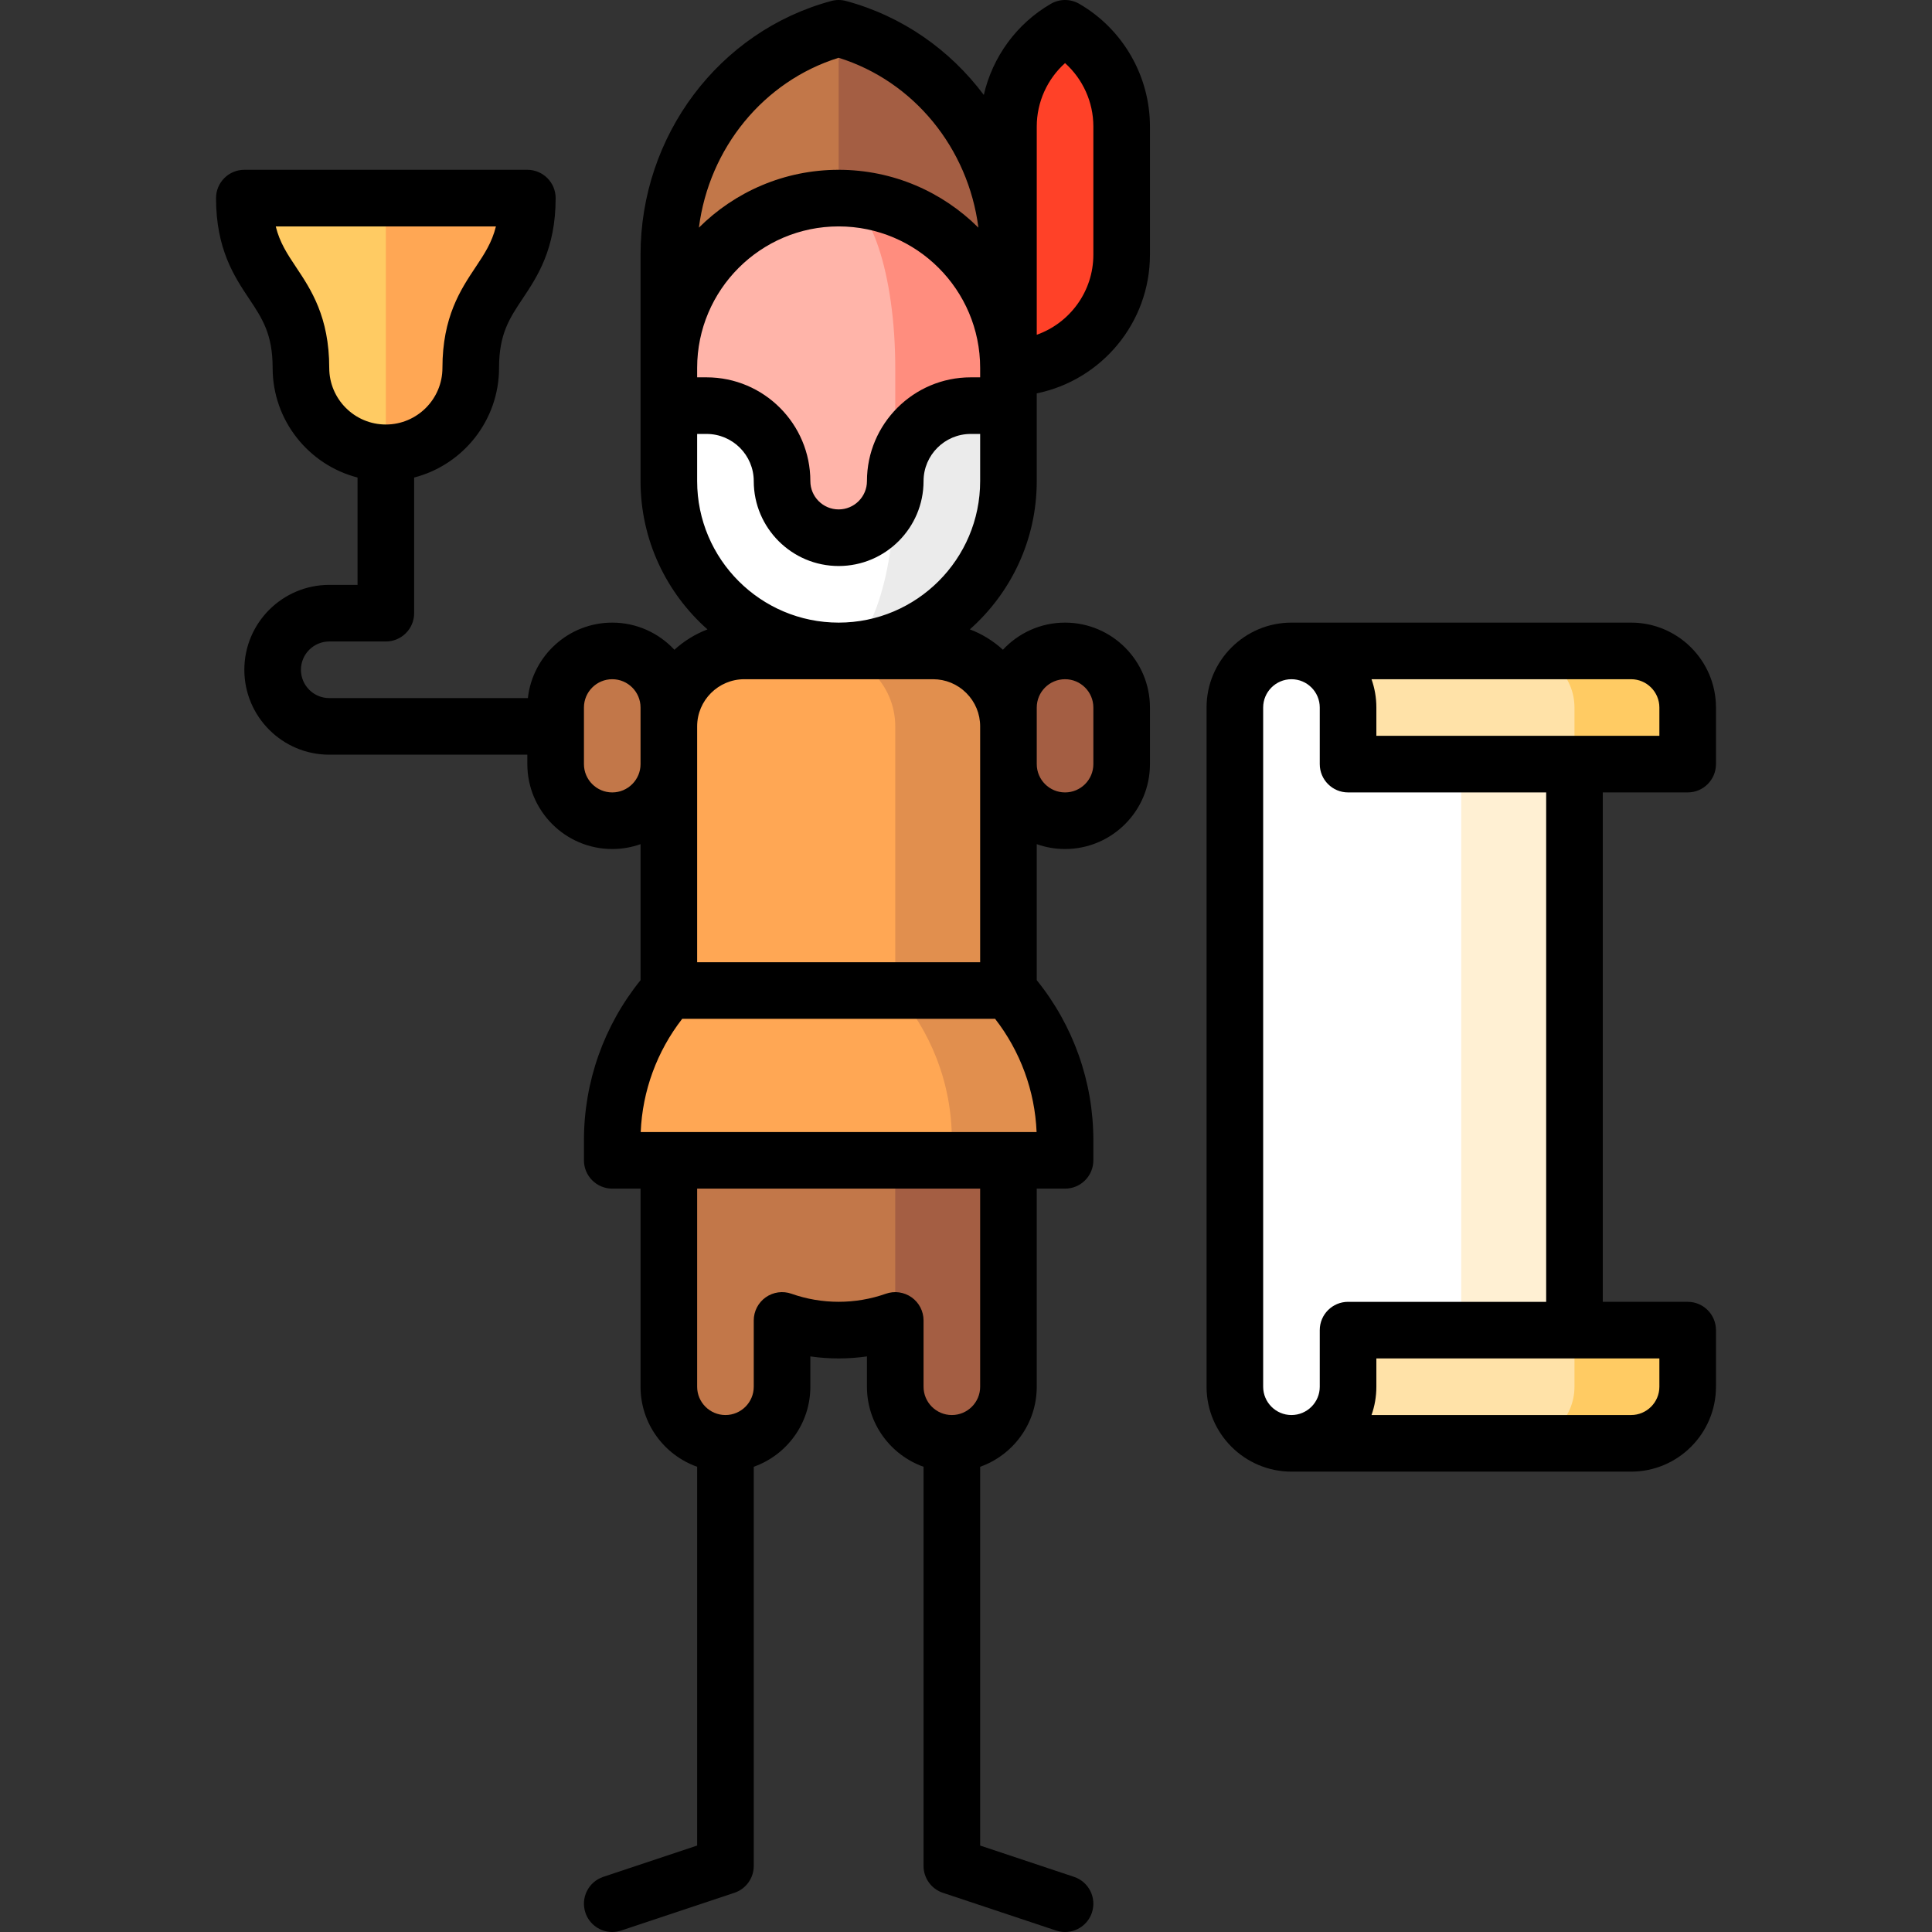
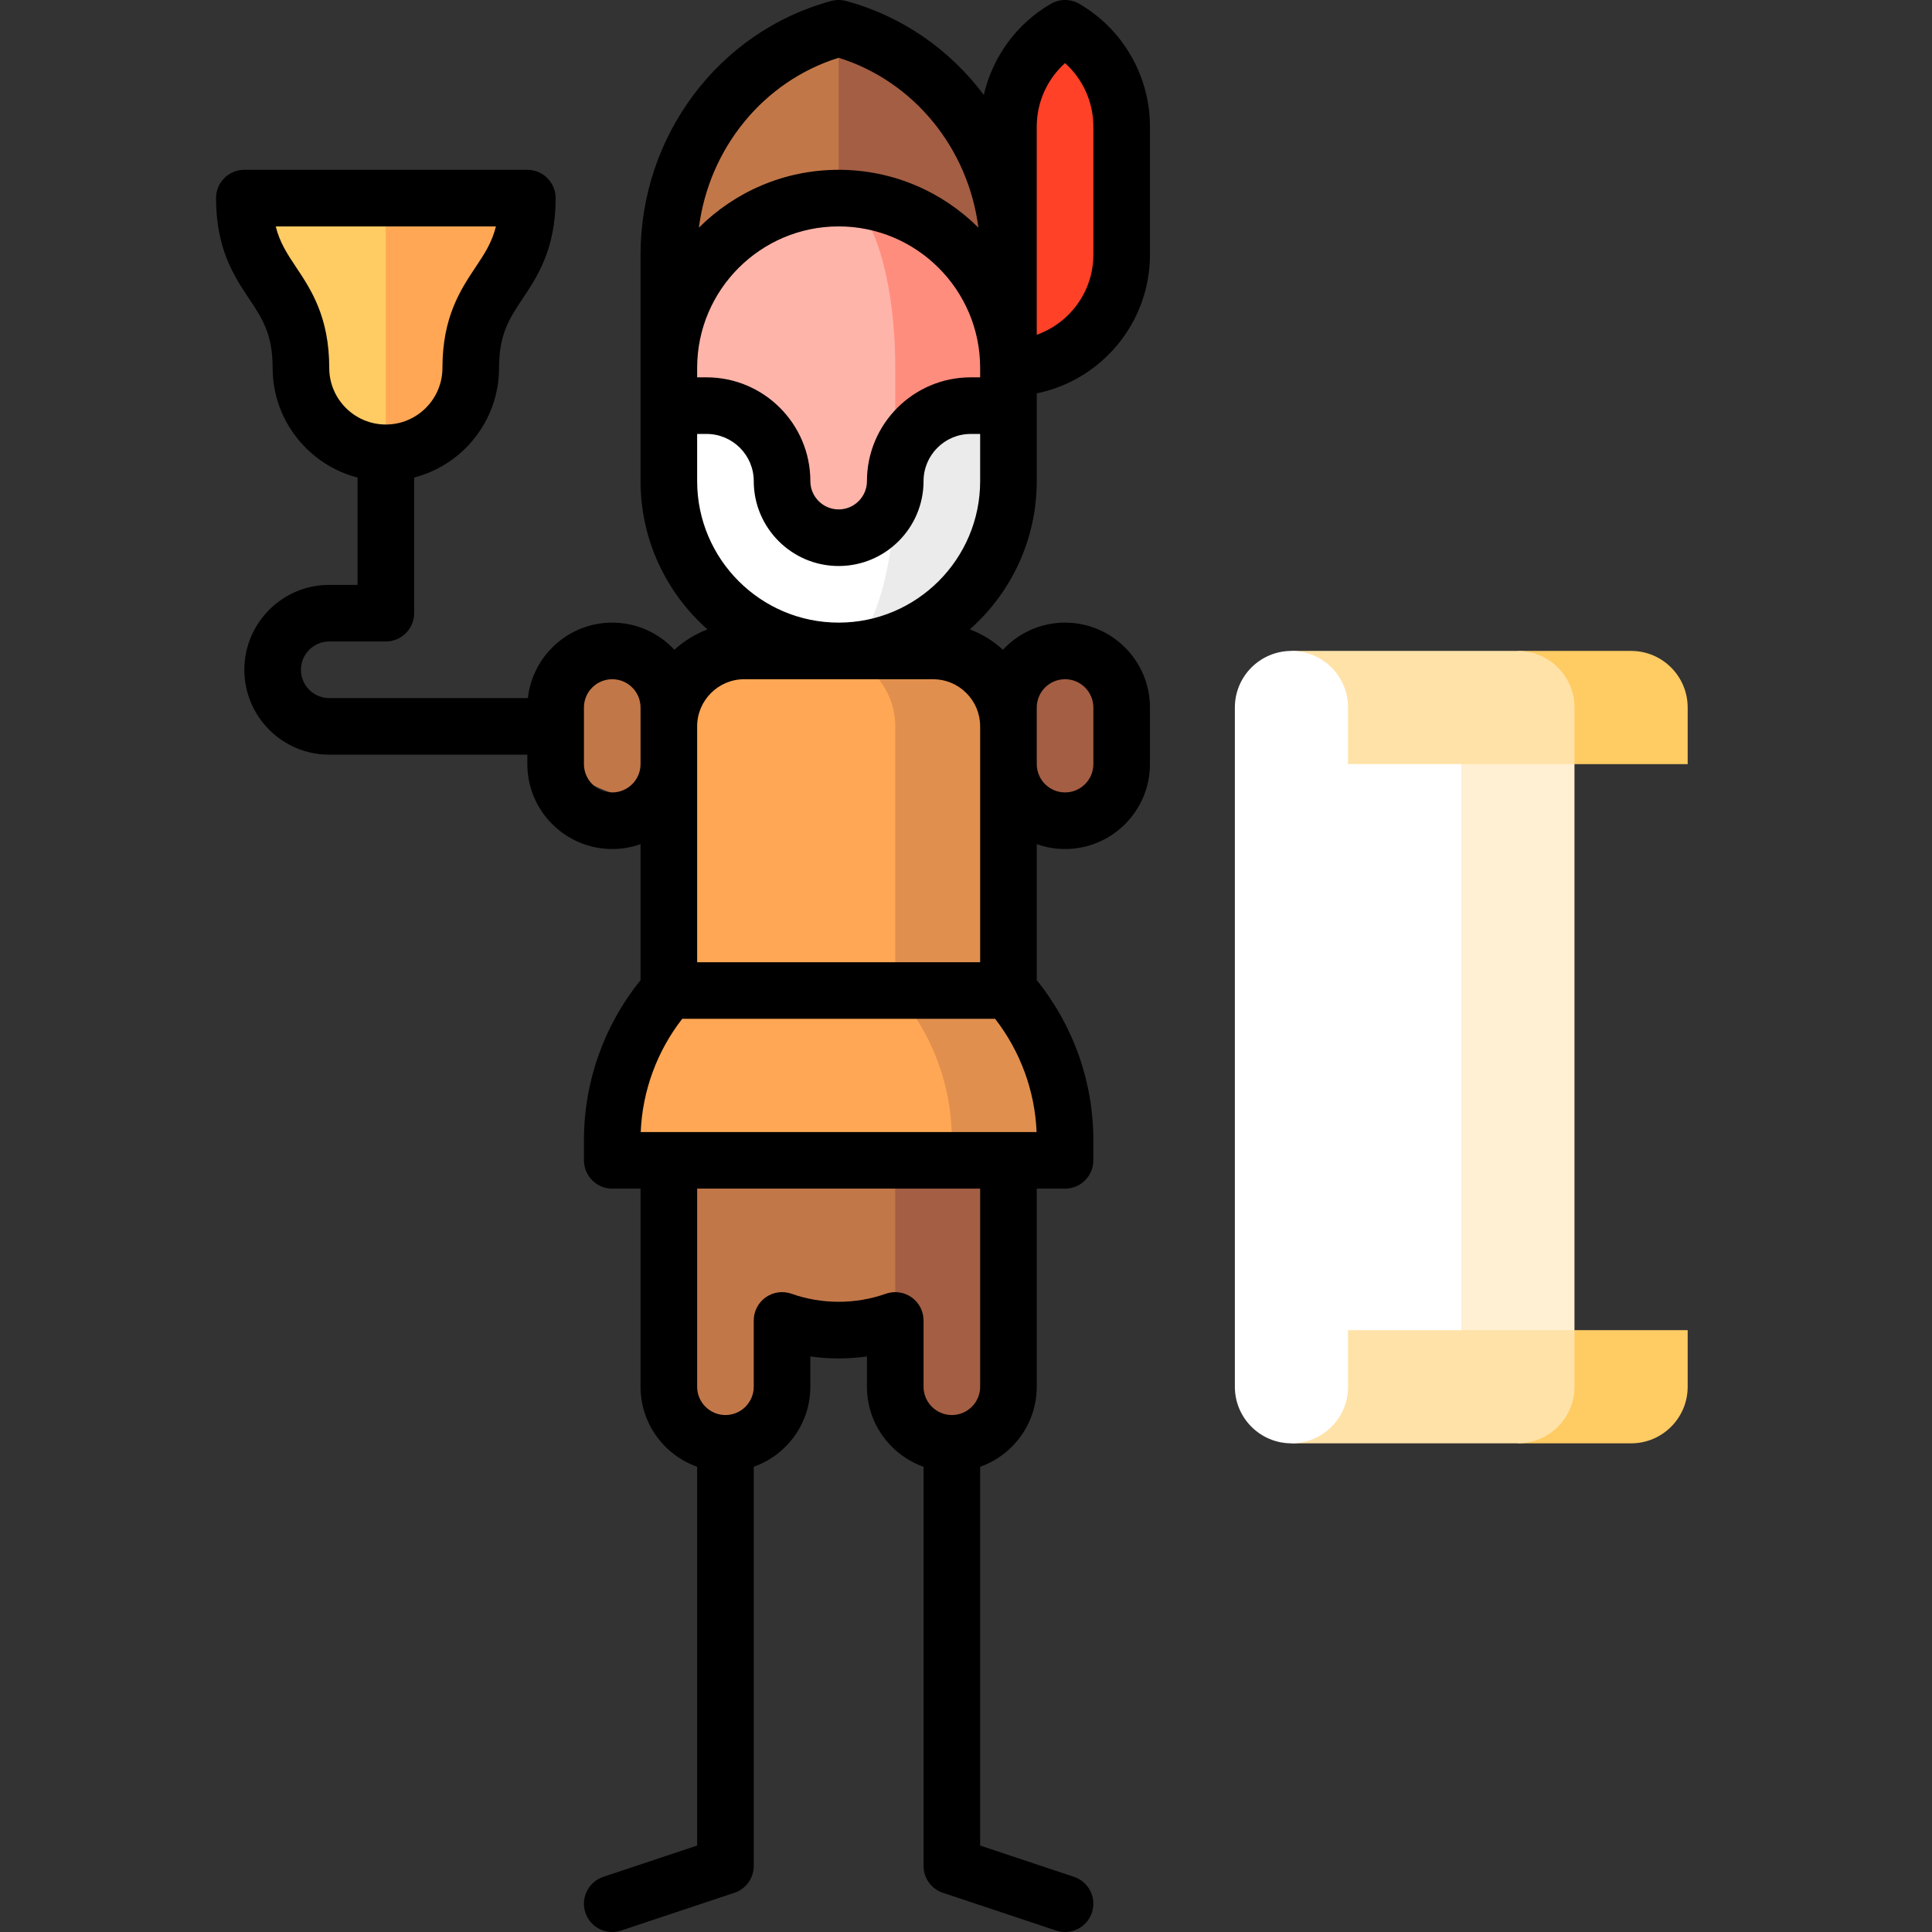
<svg xmlns="http://www.w3.org/2000/svg" width="100%" height="100%" viewBox="0 0 512 512" version="1.1" xml:space="preserve" style="fill-rule:evenodd;clip-rule:evenodd;stroke-linejoin:round;stroke-miterlimit:2;">
  <rect x="0" y="0" width="512" height="512" fill="#333333" stroke="none" />
  <g transform="matrix(1,0,0,1,0,0)">
    <rect x="357.251" y="187.501" width="60" height="179.5" style="fill:rgb(255,240,211);fill-rule:nonzero;" />
    <path d="M432.251,172.5L402.251,172.5L417.251,202.5L447.251,202.5L447.251,187.5C447.251,179.216 440.535,172.5 432.251,172.5Z" style="fill:rgb(255,203,99);fill-rule:nonzero;" />
    <path d="M402.251,172.5L342.251,172.5L357.251,202.5L417.251,202.5L417.251,187.5C417.251,179.216 410.535,172.5 402.251,172.5Z" style="fill:rgb(255,226,168);fill-rule:nonzero;" />
    <path d="M417.251,352.5L402.253,382.5L432.251,382.5C440.535,382.5 447.251,375.784 447.251,367.5L447.251,352.5L417.251,352.5Z" style="fill:rgb(255,203,99);fill-rule:nonzero;" />
    <path d="M417.251,367.5L417.251,352.5L357.251,352.5L342.251,382.5L402.253,382.5C410.537,382.499 417.251,375.784 417.251,367.5Z" style="fill:rgb(255,226,168);fill-rule:nonzero;" />
    <path d="M357.251,202.5L357.251,187.5C357.251,179.216 350.535,172.5 342.251,172.5C333.967,172.5 327.251,179.216 327.251,187.5L327.251,367.5C327.251,375.784 333.967,382.5 342.251,382.5C350.535,382.5 357.251,375.784 357.251,367.5L357.251,352.5L387.251,352.5L387.251,202.5L357.251,202.5Z" style="fill:white;fill-rule:nonzero;" />
    <path d="M282.251,7.501C273.287,12.689 267.251,22.399 267.251,33.501L267.251,67.501L252.251,85.942L267.251,97.501C283.82,97.501 297.251,84.07 297.251,67.501L297.251,33.501C297.251,22.399 291.216,12.689 282.251,7.501Z" style="fill:rgb(255,65,40);fill-rule:nonzero;" />
    <path d="M267.251,67.501C267.251,38.692 248.145,14.477 222.251,7.501L192.083,97.501L267.251,97.501L267.251,67.501Z" style="fill:rgb(164,94,67);fill-rule:nonzero;" />
    <path d="M177.251,67.501L177.251,97.501L222.251,97.501L222.251,7.501C196.357,14.477 177.251,38.692 177.251,67.501Z" style="fill:rgb(194,119,73);fill-rule:nonzero;" />
    <path d="M222.251,107.501L222.253,172.501C247.105,172.5 267.251,152.353 267.251,127.501L267.251,107.501L222.251,107.501Z" style="fill:rgb(235,235,235);fill-rule:nonzero;" />
    <path d="M237.251,127.501L237.251,107.501L177.251,107.501L177.251,127.501C177.251,152.354 197.398,172.501 222.251,172.501C230.537,172.497 237.251,152.352 237.251,127.501Z" style="fill:white;fill-rule:nonzero;" />
    <path d="M222.251,52.501L237.251,127.501C237.251,116.473 246.223,107.501 257.251,107.501L267.251,107.501L267.251,97.501C267.251,72.648 247.104,52.501 222.251,52.501Z" style="fill:rgb(255,141,126);fill-rule:nonzero;" />
    <path d="M222.251,52.501C197.398,52.501 177.251,72.648 177.251,97.501L177.251,107.501L187.251,107.501C198.279,107.501 207.251,116.473 207.251,127.501C207.251,135.772 213.98,142.501 222.251,142.501C230.522,142.501 237.251,135.772 237.251,127.501L237.251,97.501C237.251,72.648 230.536,52.501 222.251,52.501Z" style="fill:rgb(255,180,169);fill-rule:nonzero;" />
-     <path d="M177.251,192.501L177.251,187.501C177.251,179.217 170.535,172.501 162.251,172.501C153.967,172.501 147.251,179.217 147.251,187.501L147.251,202.501C147.251,210.785 153.967,217.501 162.251,217.501C170.535,217.501 177.251,210.785 177.251,202.501L192.251,192.501L177.251,192.501Z" style="fill:rgb(194,119,73);fill-rule:nonzero;" />
+     <path d="M177.251,192.501L177.251,187.501C177.251,179.217 170.535,172.501 162.251,172.501C153.967,172.501 147.251,179.217 147.251,187.501L147.251,202.501C170.535,217.501 177.251,210.785 177.251,202.501L192.251,192.501L177.251,192.501Z" style="fill:rgb(194,119,73);fill-rule:nonzero;" />
    <path d="M267.251,192.501L267.251,187.501C267.251,179.217 273.967,172.501 282.251,172.501C290.535,172.501 297.251,179.217 297.251,187.501L297.251,202.501C297.251,210.785 290.535,217.501 282.251,217.501C273.967,217.501 267.251,210.785 267.251,202.501L252.251,192.501L267.251,192.501Z" style="fill:rgb(164,94,67);fill-rule:nonzero;" />
    <path d="M177.251,277.501L177.251,367.501C177.251,375.785 183.967,382.501 192.251,382.501C200.535,382.501 207.251,375.785 207.251,367.501L207.251,349.93C211.944,351.589 216.99,352.501 222.251,352.501C227.512,352.501 232.558,351.589 237.251,349.93L252.251,277.501L177.251,277.501Z" style="fill:rgb(194,119,73);fill-rule:nonzero;" />
    <path d="M237.251,277.501L237.251,367.501C237.251,375.785 243.967,382.501 252.251,382.501C260.535,382.501 267.251,375.785 267.251,367.501L267.251,277.501L237.251,277.501Z" style="fill:rgb(164,94,67);fill-rule:nonzero;" />
    <path d="M267.252,262.501L267.252,192.494C267.252,181.448 258.298,172.5 247.252,172.5L217.252,172.5L207.252,262.5L252.252,307.5L282.252,307.5L282.252,302.165C282.252,286.956 276.581,273.077 267.252,262.501Z" style="fill:rgb(225,143,78);fill-rule:nonzero;" />
    <path d="M237.252,262.501L237.252,192.501C237.252,181.455 228.298,172.501 217.252,172.501L197.252,172.501C186.206,172.501 177.252,181.455 177.252,192.501L177.252,262.501C167.923,273.077 162.252,286.956 162.252,302.166L162.252,307.5L252.251,307.5L252.252,302.165C252.252,286.955 246.581,273.077 237.252,262.501Z" style="fill:rgb(255,167,84);fill-rule:nonzero;" />
    <path d="M102.251,52.501L87.251,86.251L102.251,120.001C114.677,120.001 124.751,109.927 124.751,97.501C124.751,75.001 139.751,75.001 139.751,52.501L102.251,52.501Z" style="fill:rgb(255,167,84);fill-rule:nonzero;" />
    <path d="M64.751,52.501C64.751,75.001 79.751,75.001 79.751,97.501C79.751,109.927 89.825,120.001 102.251,120.001L102.251,52.501L64.751,52.501Z" style="fill:rgb(255,203,99);fill-rule:nonzero;" />
-     <path d="M447.251,209.999C451.393,209.999 454.751,206.641 454.751,202.499L454.751,187.499C454.751,175.092 444.658,164.999 432.251,164.999L342.251,164.999C329.844,164.999 319.751,175.092 319.751,187.499L319.751,367.499C319.751,379.906 329.844,389.999 342.251,389.999L432.251,389.999C444.658,389.999 454.751,379.906 454.751,367.499L454.751,352.499C454.751,348.357 451.393,344.999 447.251,344.999L424.751,344.999L424.751,209.999L447.251,209.999ZM349.751,352.5L349.751,367.5C349.751,371.636 346.387,375 342.251,375C338.115,375 334.751,371.636 334.751,367.5L334.751,187.5C334.751,183.364 338.115,180 342.251,180C346.387,180 349.751,183.364 349.751,187.5L349.751,202.5C349.751,206.642 353.109,210 357.251,210L409.751,210L409.751,345L357.251,345C353.109,345 349.751,348.358 349.751,352.5ZM439.751,360L439.751,367.5C439.751,371.636 436.387,375 432.251,375L363.466,375C364.298,372.653 364.751,370.128 364.751,367.5L364.751,360L439.751,360ZM364.751,194.999L364.751,187.499C364.751,184.871 364.298,182.346 363.466,179.999L432.251,179.999C436.387,179.999 439.751,183.363 439.751,187.499L439.751,194.999L364.751,194.999Z" style="fill-rule:nonzero;" />
    <path d="M286.007,1.009C283.684,-0.336 280.818,-0.336 278.494,1.009C269.391,6.276 263.022,15.12 260.716,25.157C251.795,13.241 239.128,4.28 224.201,0.259C222.923,-0.086 221.577,-0.086 220.299,0.259C190.537,8.277 169.75,35.928 169.75,67.501L169.75,127.501C169.75,143.127 176.62,157.172 187.489,166.797C184.226,168.04 181.258,169.883 178.724,172.197C174.613,167.775 168.751,165.001 162.25,165.001C150.689,165.001 141.14,173.767 139.892,185.001L87.251,185.001C83.115,185.001 79.751,181.637 79.751,177.501C79.751,173.365 83.115,170.001 87.251,170.001L102.251,170.001C106.393,170.001 109.751,166.643 109.751,162.501L109.751,126.552C122.676,123.213 132.251,111.454 132.251,97.501C132.251,88.522 135.005,84.391 138.491,79.161C142.394,73.307 147.251,66.022 147.251,52.501C147.251,48.359 143.893,45.001 139.751,45.001L64.751,45.001C60.609,45.001 57.251,48.359 57.251,52.501C57.251,66.022 62.108,73.307 66.011,79.161C69.497,84.391 72.251,88.522 72.251,97.501C72.251,111.454 81.826,123.213 94.751,126.552L94.751,155L87.251,155C74.844,155 64.751,165.093 64.751,177.5C64.751,189.907 74.844,200 87.251,200L139.751,200L139.751,202.5C139.751,214.907 149.844,225 162.251,225C164.881,225 167.404,224.542 169.752,223.71L169.752,259.759C160.059,271.748 154.752,286.694 154.752,302.163L154.751,307.498C154.751,309.487 155.541,311.395 156.947,312.803C158.354,314.21 160.262,315 162.251,315L169.751,315L169.751,367.5C169.751,377.278 176.022,385.614 184.751,388.71L184.751,489.094L159.879,497.385C155.949,498.695 153.826,502.942 155.135,506.872C156.183,510.015 159.109,512.002 162.249,512.002C163.035,512.002 163.835,511.877 164.622,511.615L194.622,501.615C197.685,500.594 199.75,497.728 199.75,494.5L199.75,388.71C208.479,385.614 214.75,377.278 214.75,367.5L214.75,359.464C219.7,360.177 224.8,360.177 229.75,359.464L229.75,367.5C229.75,377.278 236.021,385.614 244.75,388.71L244.75,494.5C244.75,497.728 246.816,500.594 249.878,501.615L279.878,511.615C280.665,511.877 281.464,512.002 282.251,512.002C285.391,512.002 288.317,510.014 289.365,506.872C290.675,502.942 288.551,498.695 284.621,497.385L259.749,489.094L259.749,388.71C268.478,385.614 274.749,377.278 274.749,367.5L274.749,315L282.249,315C286.39,315 289.748,311.644 289.749,307.502L289.75,302.165C289.75,286.693 284.443,271.748 274.75,259.759L274.749,223.71C277.096,224.542 279.62,225 282.249,225C294.656,225 304.749,214.907 304.749,202.5L304.749,187.5C304.749,175.093 294.656,165 282.249,165C275.753,165 269.895,167.77 265.784,172.187C263.195,169.819 260.226,168.003 257.021,166.787C267.884,157.162 274.749,143.121 274.749,127.5L274.749,104.246C291.845,100.762 304.749,85.611 304.749,67.501L304.749,33.501C304.751,20.149 297.569,7.699 286.007,1.009ZM87.251,97.5C87.251,83.979 82.394,76.694 78.491,70.84C76.152,67.331 74.142,64.317 73.073,60L131.428,60C130.359,64.316 128.349,67.331 126.01,70.84C122.107,76.694 117.25,83.979 117.25,97.5C117.25,105.771 110.521,112.5 102.25,112.5C93.979,112.5 87.251,105.771 87.251,97.5ZM169.751,202.5C169.751,206.636 166.387,210 162.251,210C158.115,210 154.751,206.636 154.751,202.5L154.751,187.5C154.751,183.364 158.115,180 162.251,180C166.387,180 169.751,183.364 169.751,187.5L169.751,202.5ZM274.751,187.5C274.751,183.364 278.115,180 282.251,180C286.387,180 289.751,183.364 289.751,187.5L289.751,202.5C289.751,206.636 286.387,210 282.251,210C278.116,210 274.753,206.637 274.751,202.503L274.751,187.5ZM222.251,15.309C242.199,21.532 256.592,39.283 259.287,60.328C249.786,50.862 236.691,45 222.251,45C207.811,45 194.716,50.861 185.215,60.328C187.91,39.283 202.303,21.532 222.251,15.309ZM259.751,367.5C259.751,371.636 256.387,375 252.251,375C248.115,375 244.751,371.636 244.751,367.5L244.751,349.929C244.751,347.494 243.569,345.211 241.581,343.805C239.593,342.399 237.046,342.046 234.751,342.857C226.711,345.7 217.791,345.7 209.751,342.857C207.455,342.045 204.909,342.399 202.921,343.805C200.933,345.21 199.751,347.494 199.751,349.929L199.751,367.5C199.751,371.636 196.387,375 192.251,375C188.115,375 184.751,371.636 184.751,367.5L184.751,315L259.751,315L259.751,367.5ZM274.708,300L169.797,300C170.247,289.088 174.098,278.615 180.79,270L263.715,270C270.407,278.616 274.258,289.089 274.708,300ZM259.751,192.5L259.751,202.5C259.751,202.505 259.752,255 259.752,255L184.752,255L184.752,192.5C184.752,185.607 190.359,180 197.252,180L247.252,180C250.591,180 253.73,181.3 256.091,183.661C258.451,186.022 259.751,189.161 259.751,192.5ZM259.751,127.5C259.751,148.178 242.929,165 222.251,165C201.573,165 184.751,148.178 184.751,127.5L184.751,115L187.251,115C194.144,115 199.751,120.607 199.751,127.5C199.751,139.907 209.844,150 222.251,150C234.658,150 244.751,139.907 244.751,127.5C244.751,120.607 250.358,115 257.251,115L259.751,115L259.751,127.5ZM259.751,100L257.251,100C242.087,100 229.751,112.336 229.751,127.5C229.751,131.636 226.387,135 222.251,135C218.115,135 214.751,131.636 214.751,127.5C214.751,112.336 202.415,100 187.251,100L184.751,100L184.751,97.5C184.751,76.822 201.573,60 222.251,60C242.929,60 259.751,76.822 259.751,97.5L259.751,100ZM289.751,67.501C289.751,77.279 283.481,85.621 274.751,88.716L274.751,33.5C274.751,27.051 277.543,20.952 282.251,16.721C286.959,20.951 289.751,27.051 289.751,33.5L289.751,67.501Z" style="fill-rule:nonzero;" />
  </g>
</svg>